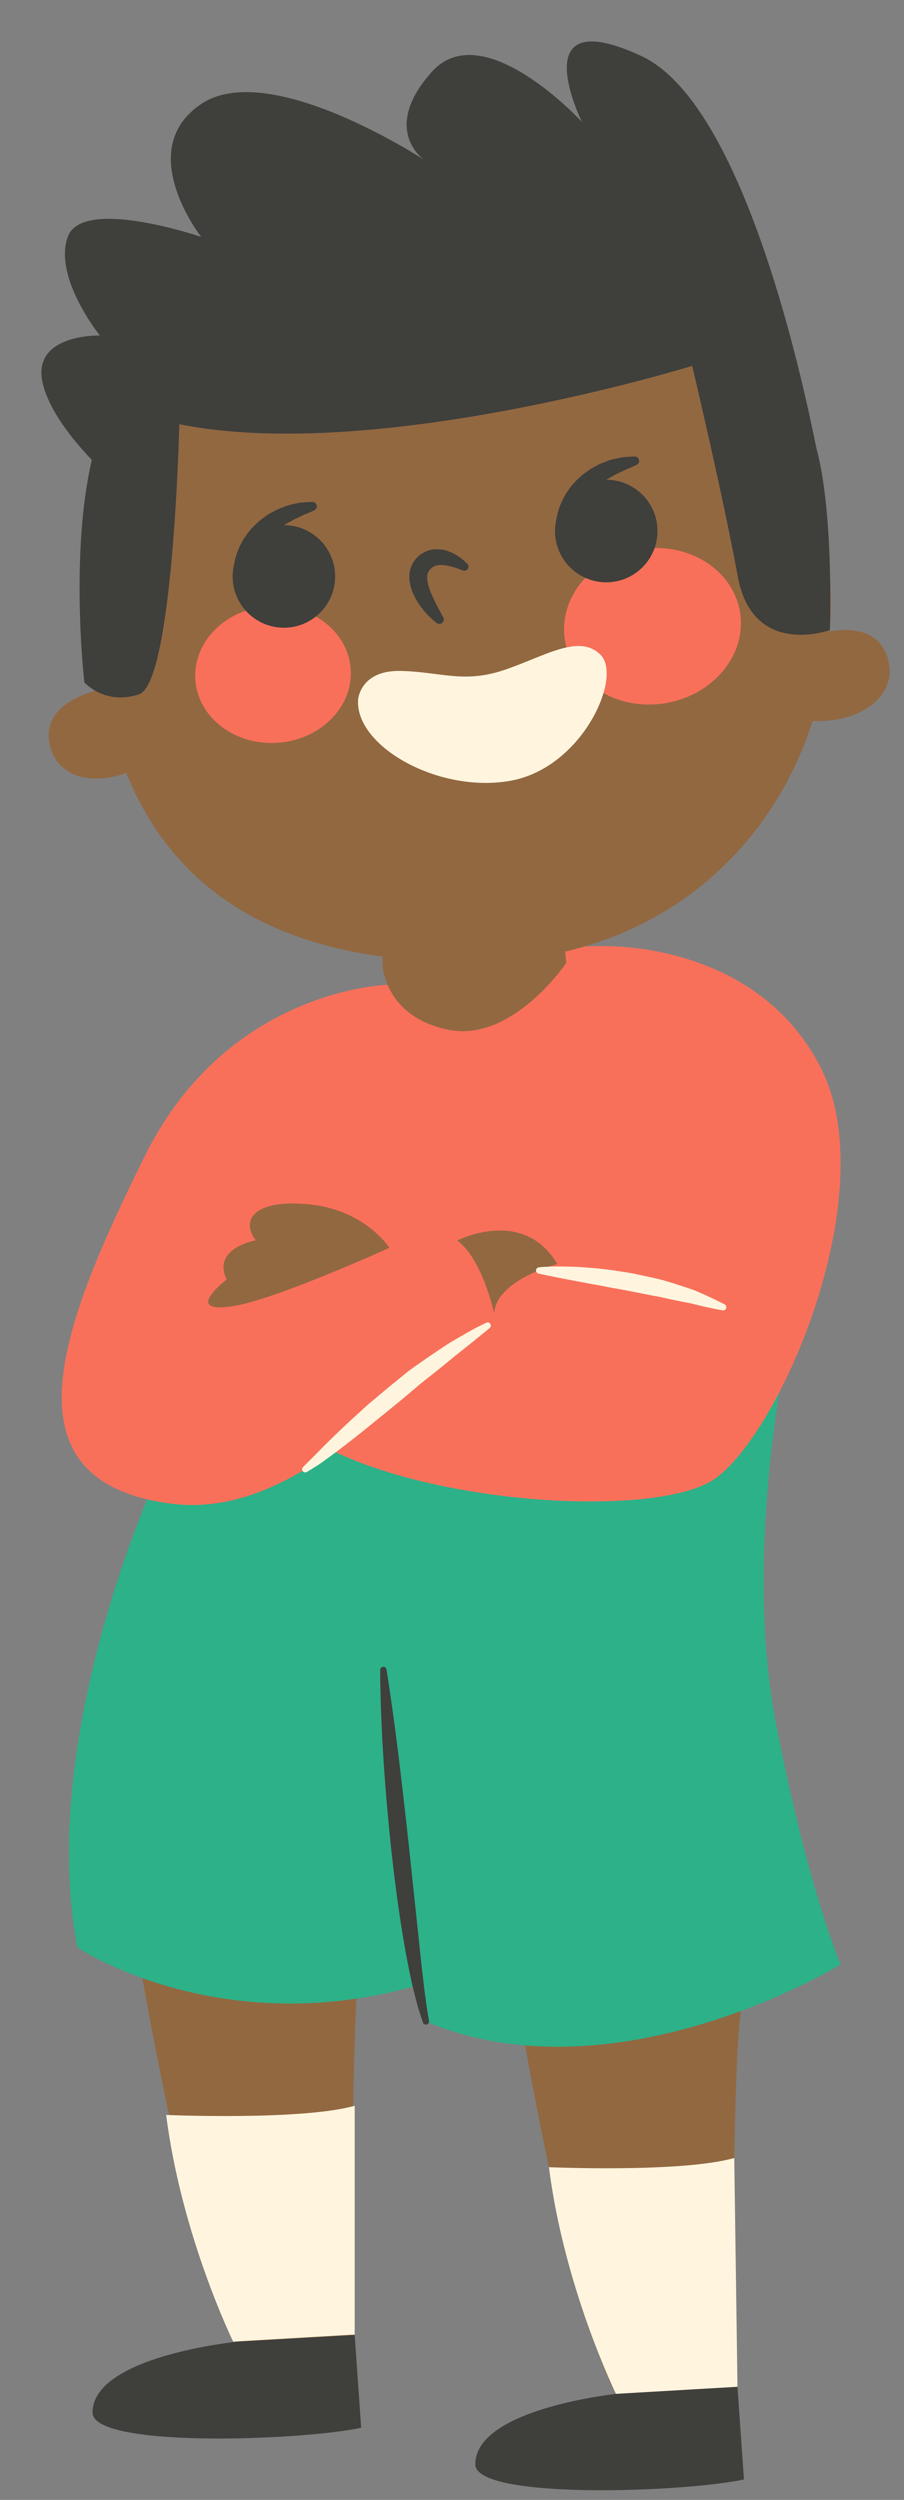
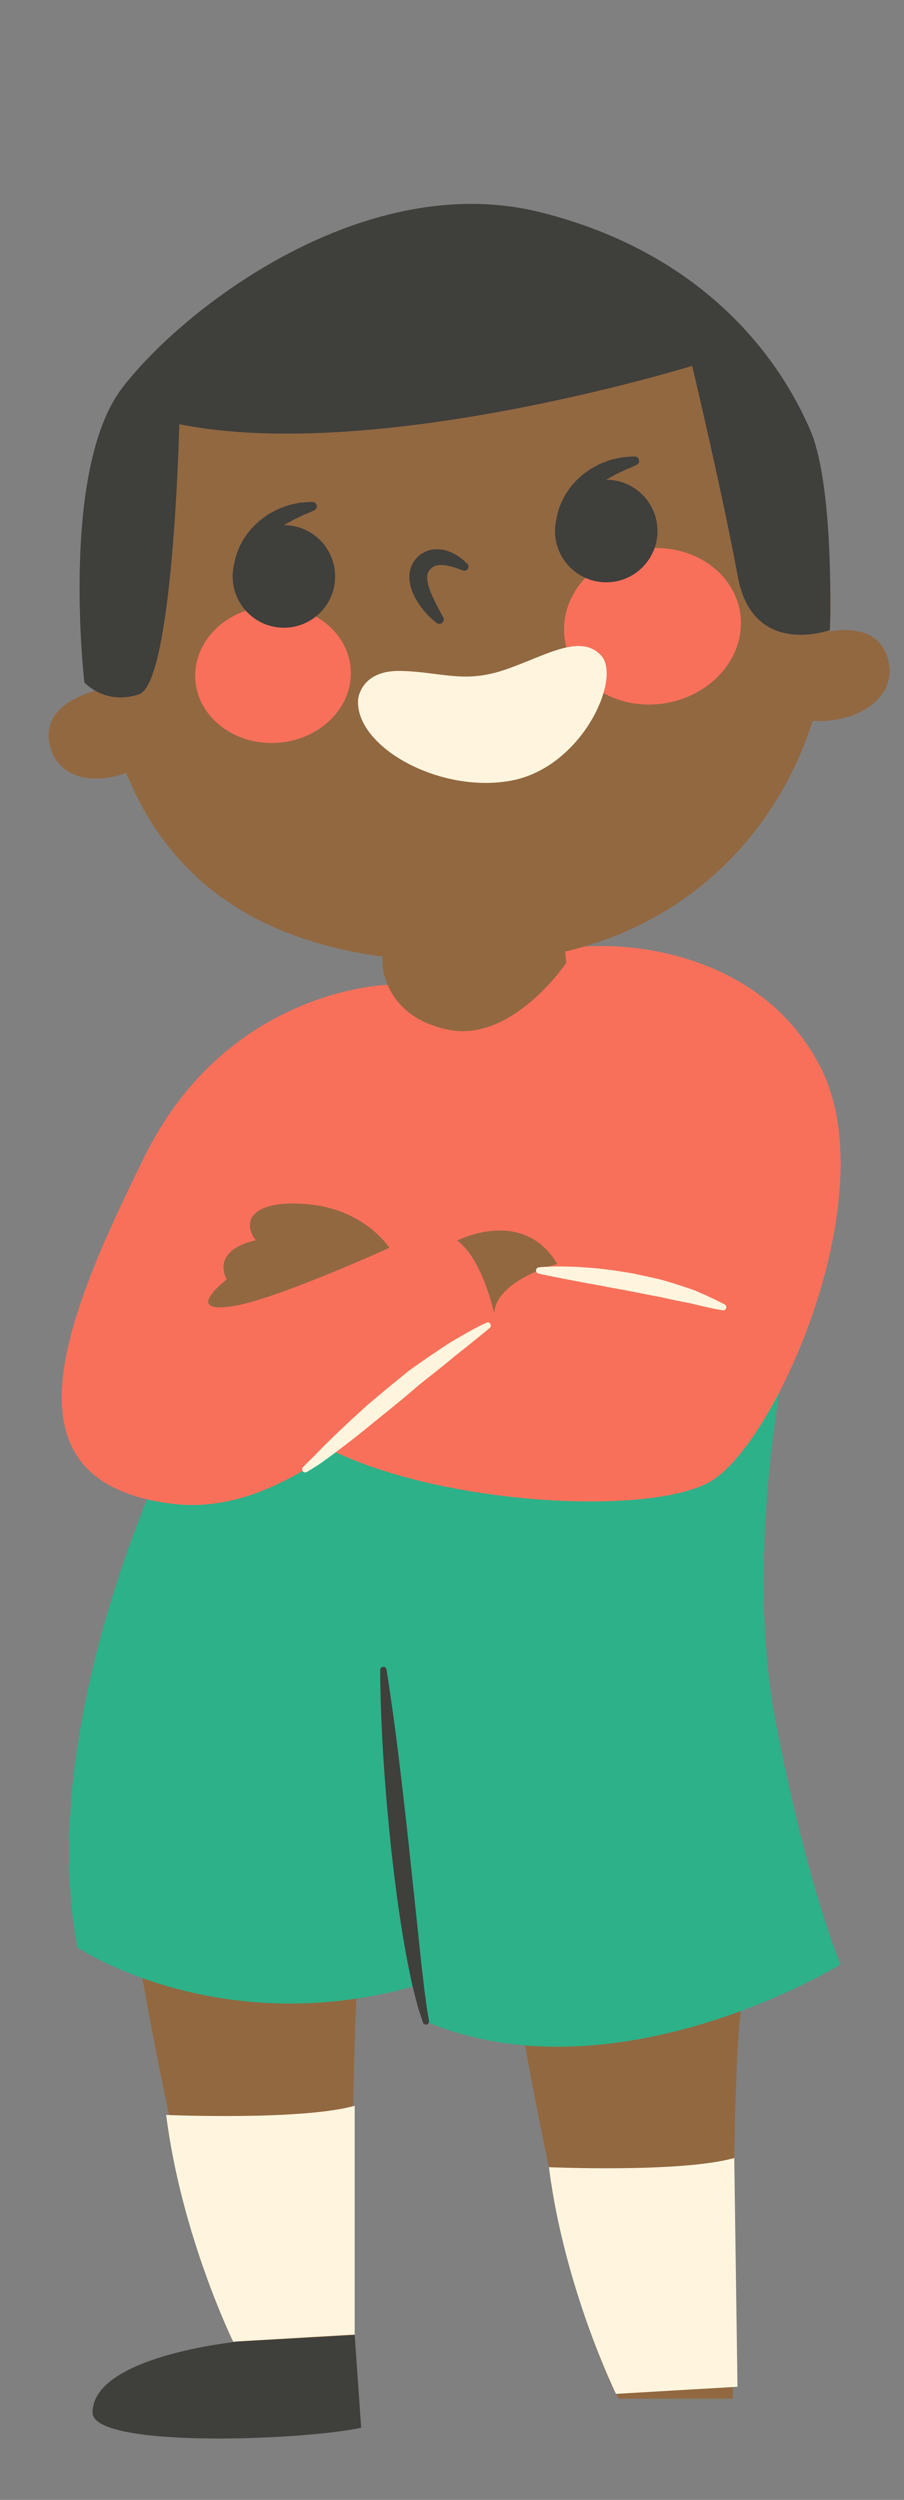
<svg xmlns="http://www.w3.org/2000/svg" height="500.6" preserveAspectRatio="xMidYMid meet" version="1.0" viewBox="-8.3 -8.3 181.2 500.6" width="181.2" zoomAndPan="magnify">
  <rect x="-8.3" y="-8.3" width="181.2" height="500.6" fill="#808080" stroke="none" />
  <g>
    <g id="change1_1">
-       <path d="M156.667,88.557c0,0-12.357-74.431-36.376-85.619s-11.94,13.187-11.94,13.187 S88.516-5.453,78.208,6.135c-10.307,11.588-1.485,17.582-1.485,17.582S45.704,3.337,32.026,12.529s0,26.615,0,26.615 s-23.837-8.15-26.75,0c-2.911,8.15,6.443,19.74,6.443,19.74s-14.15-0.4-11.354,9.99 c2.798,10.39,17.046,21.707,17.046,21.707L156.667,88.557z" fill="#3F3F3C" />
-     </g>
+       </g>
    <g id="change2_1">
      <path d="M69.556,188.899c0,0,20.739-7.866,43.393-7.743c22.653,0.122,10.082,70.804,9.464,70.495 c-0.618-0.309-37.916,10.613-37.916,10.613s-21.845,2.06-25.76,2.474c-3.915,0.412-34.208-4.138-30.911-11.241 c3.299-7.101,17.928-35.334,20.606-37.599C51.111,213.629,69.556,188.899,69.556,188.899z" fill="#F9705A" />
    </g>
    <g id="change3_1">
      <path d="M95.933,395.381c0,0,9.892,59.968,19.783,76.659h22.874c0,0-0.31-69.549,1.855-79.132 L95.933,395.381z" fill="#926841" />
    </g>
    <g id="change3_2">
      <path d="M19.583,383.946c0,0,9.89,59.968,19.783,76.658h22.873c0,0-0.309-69.55,1.855-79.132 L19.583,383.946z" fill="#926841" />
    </g>
    <g id="change4_1">
-       <path d="M149.098,263.911c0,0-8.345,39.566-1.853,72.95c6.49,33.385,12.949,48.221,12.949,48.221 s-44.787,27.51-83.117,11.437c0,0-5.254-27.51-5.254-57.495c0-29.983,15.274-60.276,15.274-60.276L149.098,263.911 z" fill="#2DB189" />
+       <path d="M149.098,263.911c0,0-8.345,39.566-1.853,72.95c6.49,33.385,12.949,48.221,12.949,48.221 s-44.787,27.51-83.117,11.437c0,0-5.254-27.51-5.254-57.495c0-29.983,15.274-60.276,15.274-60.276z" fill="#2DB189" />
    </g>
    <g id="change4_2">
      <path d="M24.219,284.931c0,0-25.347,53.167-17.001,96.751c0,0,30.912,20.71,73.568,5.873 l14.22-113.133L24.219,284.931z" fill="#2DB189" />
    </g>
    <g id="change2_2">
      <path d="M69.556,188.899c0,0-32.148,0.618-48.84,34.313c-16.692,33.692-29.058,64.913,4.945,69.549 c34.003,4.638,58.112-44.512,82.224-39.566c0,0,4.945-16.382-11.746-17.002 c-16.692-0.618-59.659,17.618-59.659,17.618L69.556,188.899z" fill="#F9705A" />
    </g>
    <g id="change2_3">
      <path d="M111.903,181.174c0,0,30.91-1.548,44.203,24.109c13.291,25.655-8.965,75.733-22.102,83.15 c-13.138,7.419-60.121,4.328-81.141-9.273c0,0,37.709-38.329,60.585-38.175L111.903,181.174z" fill="#F9705A" />
    </g>
    <g id="change3_3">
      <path d="M69.758,241.572c0,0-4.74-7.418-15.663-8.654c-10.922-1.236-14.425,2.777-11.128,7.159 c0,0-8.856,1.502-5.842,7.838c0,0-9.274,7.108,1.622,5.281C47.323,251.758,69.758,241.572,69.758,241.572z" fill="#926841" />
    </g>
    <g id="change3_4">
      <path d="M103.407,244.819c0,0-12.251,3.176-12.663,9.875c0,0-2.315-10.837-7.393-14.588 C83.352,240.106,96.596,233.296,103.407,244.819z" fill="#926841" />
    </g>
    <g id="change3_5">
      <path d="M79.315,39.35c-40.685,2.835-71.407,37.568-68.618,77.581 c2.788,40.012,22.347,68.982,78.715,67.314c44.753-1.323,71.407-37.57,68.618-77.581 C155.242,66.651,119.998,36.513,79.315,39.35z" fill="#926841" />
    </g>
    <g id="change3_6">
      <path d="M152.4,119.704c0,0,13.28-5.576,16.844,2.724c3.565,8.302-5.452,15.005-16.774,13.439 L152.4,119.704z" fill="#926841" />
    </g>
    <g id="change3_7">
      <path d="M14.904,129.163c0,0-14.32,1.565-13.41,10.552c0.907,8.989,12.045,10.477,21.184,3.614 L14.904,129.163z" fill="#926841" />
    </g>
    <g id="change1_2">
      <path d="M79.264,116.479c0,0-1.202-0.829-2.585-2.478c-0.342-0.42-0.711-0.88-1.051-1.415 c-0.346-0.531-0.714-1.097-0.995-1.77c-0.152-0.327-0.305-0.661-0.422-1.039 c-0.131-0.364-0.255-0.735-0.312-1.16c-0.083-0.407-0.148-0.828-0.137-1.294 c-0.001-0.228-0.01-0.453,0.004-0.684l0.128-0.721c0.192-0.956,0.744-1.89,1.411-2.574l0.122-0.136l0.06-0.068 l0.016-0.017l0.008-0.008l0.128-0.11l0.024-0.019l0.199-0.148l0.412-0.289c0.455-0.252,0.976-0.544,1.386-0.628 c0.861-0.294,1.709-0.258,2.443-0.186c0.731,0.101,1.376,0.292,1.914,0.531c1.095,0.454,1.85,1.014,2.353,1.427 c0.501,0.419,0.747,0.707,0.767,0.716c0.413,0.198,0.588,0.693,0.39,1.106c-0.185,0.388-0.635,0.565-1.03,0.421 l-0.392-0.144c0,0-0.29-0.106-0.795-0.292c-0.516-0.182-1.269-0.42-2.114-0.565 c-0.846-0.14-1.784-0.147-2.449,0.173c-0.216,0.06-0.228,0.157-0.361,0.183l-0.365,0.314l-0.191,0.158 l-0.024,0.02c-0.029,0.024,0.226-0.193,0.118-0.1l-0.003,0.003l-0.005,0.007l-0.019,0.029l-0.037,0.057 c-0.234,0.283-0.41,0.552-0.459,0.929c-0.016,0.093-0.042,0.182-0.07,0.274l-0.002,0.327 c-0.026,0.209,0.007,0.452,0.051,0.701c0.075,0.482,0.19,1.022,0.38,1.536c0.168,0.514,0.385,1.031,0.597,1.517 c0.232,0.491,0.451,0.954,0.653,1.382c0.893,1.715,1.537,2.877,1.537,2.877c0.238,0.428,0.083,0.967-0.343,1.205 c-0.305,0.17-0.665,0.141-0.934-0.043L79.264,116.479z" fill="#3F3F3C" />
    </g>
    <g id="change2_4">
      <path d="M104.934,119.873c1.342,8.52,10.288,14.19,19.98,12.663 c9.695-1.526,16.468-9.671,15.125-18.19c-1.342-8.519-10.287-14.186-19.982-12.659 C110.363,103.207,103.591,111.355,104.934,119.873z" fill="#F9705A" />
    </g>
    <g id="change2_5">
      <path d="M30.856,127.838c0.526,7.557,7.922,13.196,16.52,12.597 c8.599-0.595,15.141-7.206,14.617-14.764c-0.524-7.554-7.921-13.195-16.521-12.596 C36.876,113.672,30.332,120.283,30.856,127.838z" fill="#F9705A" />
    </g>
    <g id="change1_3">
      <path d="M38.523,106.137c0,0.028-0.016-0.396,0.055-1.024c0.079-0.631,0.222-1.539,0.592-2.562 c0.157-0.527,0.41-1.06,0.667-1.633c0.31-0.543,0.58-1.16,0.998-1.707c0.384-0.572,0.798-1.154,1.303-1.676 c0.463-0.562,1.034-1.029,1.567-1.537c0.566-0.467,1.185-0.868,1.768-1.292c0.617-0.369,1.254-0.68,1.853-1.003 c0.625-0.266,1.244-0.483,1.824-0.698c0.578-0.214,1.159-0.305,1.677-0.431c1.032-0.275,1.929-0.275,2.538-0.327 c0.615-0.033,0.963-0.033,0.963-0.033c0.483-0.002,0.875,0.391,0.876,0.874c0,0.342-0.196,0.638-0.482,0.782 l-0.083,0.041c0,0-0.301,0.151-0.822,0.382c-0.262,0.112-0.575,0.254-0.938,0.392 c-0.368,0.127-0.753,0.343-1.18,0.542c-0.421,0.217-0.894,0.401-1.359,0.657 c-0.463,0.264-0.941,0.545-1.452,0.802c-0.475,0.314-0.954,0.652-1.461,0.959c-0.461,0.37-0.957,0.707-1.404,1.103 c-0.435,0.405-0.926,0.757-1.307,1.205c-0.2,0.215-0.405,0.423-0.616,0.622 c-0.188,0.22-0.372,0.436-0.555,0.65c-0.381,0.418-0.678,0.875-1.014,1.278 c-0.273,0.44-0.591,0.833-0.819,1.23c-0.499,0.777-0.857,1.467-1.112,1.95 c-0.253,0.492-0.371,0.73-0.375,0.756c-0.083,0.47-0.531,0.782-1.001,0.699 C38.752,107.054,38.44,106.606,38.523,106.137z" fill="#3F3F3C" />
    </g>
    <g id="change1_4">
      <circle cx="48.605" cy="107.132" fill="#3F3F3C" r="10.271" />
    </g>
    <g id="change1_5">
      <path d="M103.134,97.044c0,0.028-0.016-0.396,0.053-1.024c0.08-0.631,0.223-1.539,0.594-2.563 c0.157-0.525,0.41-1.058,0.667-1.632c0.309-0.543,0.579-1.162,0.998-1.707c0.383-0.572,0.797-1.155,1.303-1.676 c0.461-0.562,1.032-1.03,1.566-1.538c0.566-0.469,1.185-0.868,1.768-1.294c0.617-0.369,1.254-0.68,1.853-1.003 c0.625-0.266,1.245-0.484,1.824-0.699c0.578-0.214,1.158-0.303,1.676-0.431c1.033-0.275,1.93-0.275,2.54-0.327 c0.614-0.033,0.963-0.033,0.963-0.033c0.482-0.001,0.875,0.391,0.875,0.875c0.001,0.342-0.195,0.638-0.482,0.782 l-0.083,0.041c0,0-0.3,0.151-0.822,0.382c-0.261,0.112-0.574,0.254-0.938,0.392 c-0.368,0.127-0.753,0.343-1.179,0.542c-0.421,0.217-0.894,0.403-1.36,0.657 c-0.462,0.264-0.941,0.547-1.451,0.803c-0.477,0.314-0.955,0.652-1.462,0.959c-0.46,0.369-0.958,0.707-1.403,1.103 c-0.435,0.405-0.927,0.758-1.308,1.205c-0.199,0.215-0.405,0.423-0.615,0.622 c-0.189,0.22-0.373,0.437-0.556,0.651c-0.38,0.416-0.677,0.875-1.015,1.278c-0.272,0.44-0.59,0.831-0.817,1.229 c-0.499,0.779-0.858,1.468-1.114,1.952c-0.251,0.492-0.369,0.73-0.373,0.756c-0.083,0.47-0.532,0.782-1.001,0.699 C103.363,97.962,103.051,97.514,103.134,97.044z" fill="#3F3F3C" />
    </g>
    <g id="change1_6">
      <circle cx="113.216" cy="98.039" fill="#3F3F3C" r="10.27" />
    </g>
    <g id="change3_8">
      <path d="M68.353,184.602l-0.119-15.676l35.67,2.107l1.302,13.494c0,0-10.812,16.084-23.773,13.356 C68.47,195.155,68.353,184.602,68.353,184.602z" fill="#926841" />
    </g>
    <g id="change5_1">
      <path d="M63.485,131.748c0,0,0.436-5.857,8.485-5.694c8.047,0.163,12.586,2.548,20.691-0.155 c8.108-2.703,15.221-7.488,19.496-2.984c4.275,4.503-3.785,22.613-18.219,25.148 C79.505,150.595,62.77,141.071,63.485,131.748z" fill="#FFF5DE" />
    </g>
    <g id="change1_7">
      <path d="M158.042,117.871c0,0-15.465,5.663-18.462-10.738s-9.141-42.175-9.141-42.175 S67.051,84.588,27.64,76.646c0,0-1.199,51.849-8.092,54.097c-6.894,2.248-10.94-2.398-10.94-2.398 s-4.945-42.708,7.643-59.042s48.852-43.907,83.918-35.066c35.065,8.841,49.002,32.069,53.947,43.607 C159.06,89.383,158.042,117.871,158.042,117.871z" fill="#3F3F3C" />
    </g>
    <g id="change1_8">
      <path d="M39.366,460.604c0,0-29.126,2.863-29.115,14.211c0.006,7.135,41.652,5.643,53.843,3.039 l-1.297-18.568L39.366,460.604z" fill="#3F3F3C" />
    </g>
    <g id="change1_9">
-       <path d="M116.091,470.96c0,0-29.126,2.864-29.115,14.211c0.006,7.136,41.652,5.643,53.843,3.04 l-1.297-18.568L116.091,470.96z" fill="#3F3F3C" />
-     </g>
+       </g>
    <g id="change5_2">
      <path d="M89.853,257.637c0,0-0.564,0.474-1.567,1.272c-0.993,0.81-2.388,1.977-4.103,3.304 c-1.709,1.332-3.637,3.002-5.775,4.665c-1.062,0.843-2.186,1.682-3.253,2.622c-1.089,0.916-2.194,1.847-3.3,2.777 c-2.258,1.833-4.518,3.667-6.636,5.387c-2.125,1.724-4.141,3.292-5.897,4.604 c-0.871,0.664-1.685,1.255-2.409,1.776c-0.706,0.527-1.363,0.971-1.945,1.331 c-1.131,0.716-1.773,1.091-1.773,1.091c-0.297,0.172-0.677,0.072-0.85-0.224 c-0.142-0.245-0.099-0.547,0.088-0.742l0.102-0.106c0,0,0.504-0.527,1.38-1.387 c0.87-0.814,2.149-2.22,3.718-3.725c1.559-1.543,3.412-3.305,5.434-5.148c0.506-0.461,1.02-0.93,1.54-1.404 l0.767-0.693l0.829-0.697c1.109-0.933,2.237-1.879,3.364-2.827c1.145-0.927,2.289-1.855,3.415-2.767 c1.105-0.942,2.319-1.698,3.438-2.505c1.124-0.799,2.241-1.531,3.288-2.238c1.044-0.71,2.039-1.368,3.007-1.915 c1.908-1.127,3.516-2.031,4.654-2.628c1.147-0.574,1.813-0.885,1.813-0.885c0.317-0.148,0.695-0.01,0.843,0.308 C90.148,257.146,90.067,257.457,89.853,257.637z" fill="#FFF5DE" />
    </g>
    <g id="change5_3">
      <path d="M99.722,245.478c0-0.001,0.591-0.07,1.645-0.112c1.055-0.053,2.56-0.086,4.352-0.026 c0.898,0.019,1.872,0.04,2.896,0.135c1.024,0.08,2.108,0.145,3.224,0.265c1.116,0.115,2.266,0.27,3.432,0.443 c1.164,0.19,2.353,0.338,3.53,0.567c1.172,0.256,2.344,0.512,3.498,0.765c1.155,0.246,2.282,0.518,3.361,0.863 c1.082,0.316,2.118,0.657,3.1,0.981c0.979,0.333,1.916,0.589,2.742,0.981c3.338,1.43,5.449,2.57,5.449,2.57 c0.308,0.167,0.423,0.55,0.257,0.857c-0.132,0.244-0.399,0.367-0.658,0.325l-0.055-0.009 c0,0-2.372-0.388-5.761-1.248c-0.839-0.237-1.8-0.346-2.776-0.572c-0.987-0.197-2.025-0.404-3.09-0.655 c-1.057-0.273-2.188-0.415-3.313-0.653c-1.128-0.222-2.274-0.449-3.422-0.675 c-1.142-0.249-2.303-0.421-3.435-0.632c-1.137-0.19-2.243-0.462-3.328-0.636 c-2.17-0.359-4.186-0.793-5.924-1.099c-1.741-0.332-3.185-0.629-4.197-0.833 c-1.02-0.22-1.603-0.346-1.603-0.346c-0.345-0.074-0.562-0.413-0.488-0.756 c0.059-0.272,0.283-0.466,0.545-0.498L99.722,245.478z" fill="#FFF5DE" />
    </g>
    <g id="change1_10">
      <path d="M69.165,325.987c0,0,0.19,1.098,0.475,3.022c0.262,1.926,0.702,4.672,1.132,7.975 c0.442,3.301,0.924,7.155,1.41,11.286c0.237,2.065,0.484,4.2,0.733,6.368 c0.24,2.169,0.483,4.372,0.729,6.576c0.933,8.807,1.867,17.613,2.567,24.218 c0.193,1.645,0.37,3.153,0.526,4.49c0.176,1.331,0.328,2.492,0.455,3.448c0.31,1.893,0.489,2.975,0.489,2.975 l0.009,0.051c0.057,0.343-0.176,0.666-0.519,0.722c-0.31,0.052-0.606-0.135-0.699-0.424 c0,0-0.352-1.074-0.968-2.955c-0.265-0.947-0.561-2.099-0.892-3.428c-0.337-1.328-0.638-2.83-0.981-4.474 c-0.667-3.285-1.321-7.133-1.926-11.267c-0.613-4.131-1.139-8.551-1.635-12.971 c-0.45-4.426-0.879-8.852-1.181-13.011c-0.316-4.157-0.552-8.041-0.696-11.374 c-0.165-3.332-0.193-6.117-0.258-8.062c-0.04-1.949-0.027-3.063-0.027-3.063c0.004-0.349,0.289-0.629,0.64-0.625 C68.858,325.465,69.114,325.692,69.165,325.987z" fill="#3F3F3C" />
    </g>
    <g id="change5_4">
      <path d="M101.732,425.677c0,0,26.56,1.148,37.143-1.842l0.646,45.808l-24.355,1.422 C115.166,471.065,104.805,449.942,101.732,425.677z" fill="#FFF5DE" />
    </g>
    <g id="change5_5">
      <path d="M25.008,415.216c0,0,27.205,1.148,37.789-1.842v45.809l-24.356,1.422 C38.44,460.604,28.08,439.481,25.008,415.216z" fill="#FFF5DE" />
    </g>
  </g>
</svg>